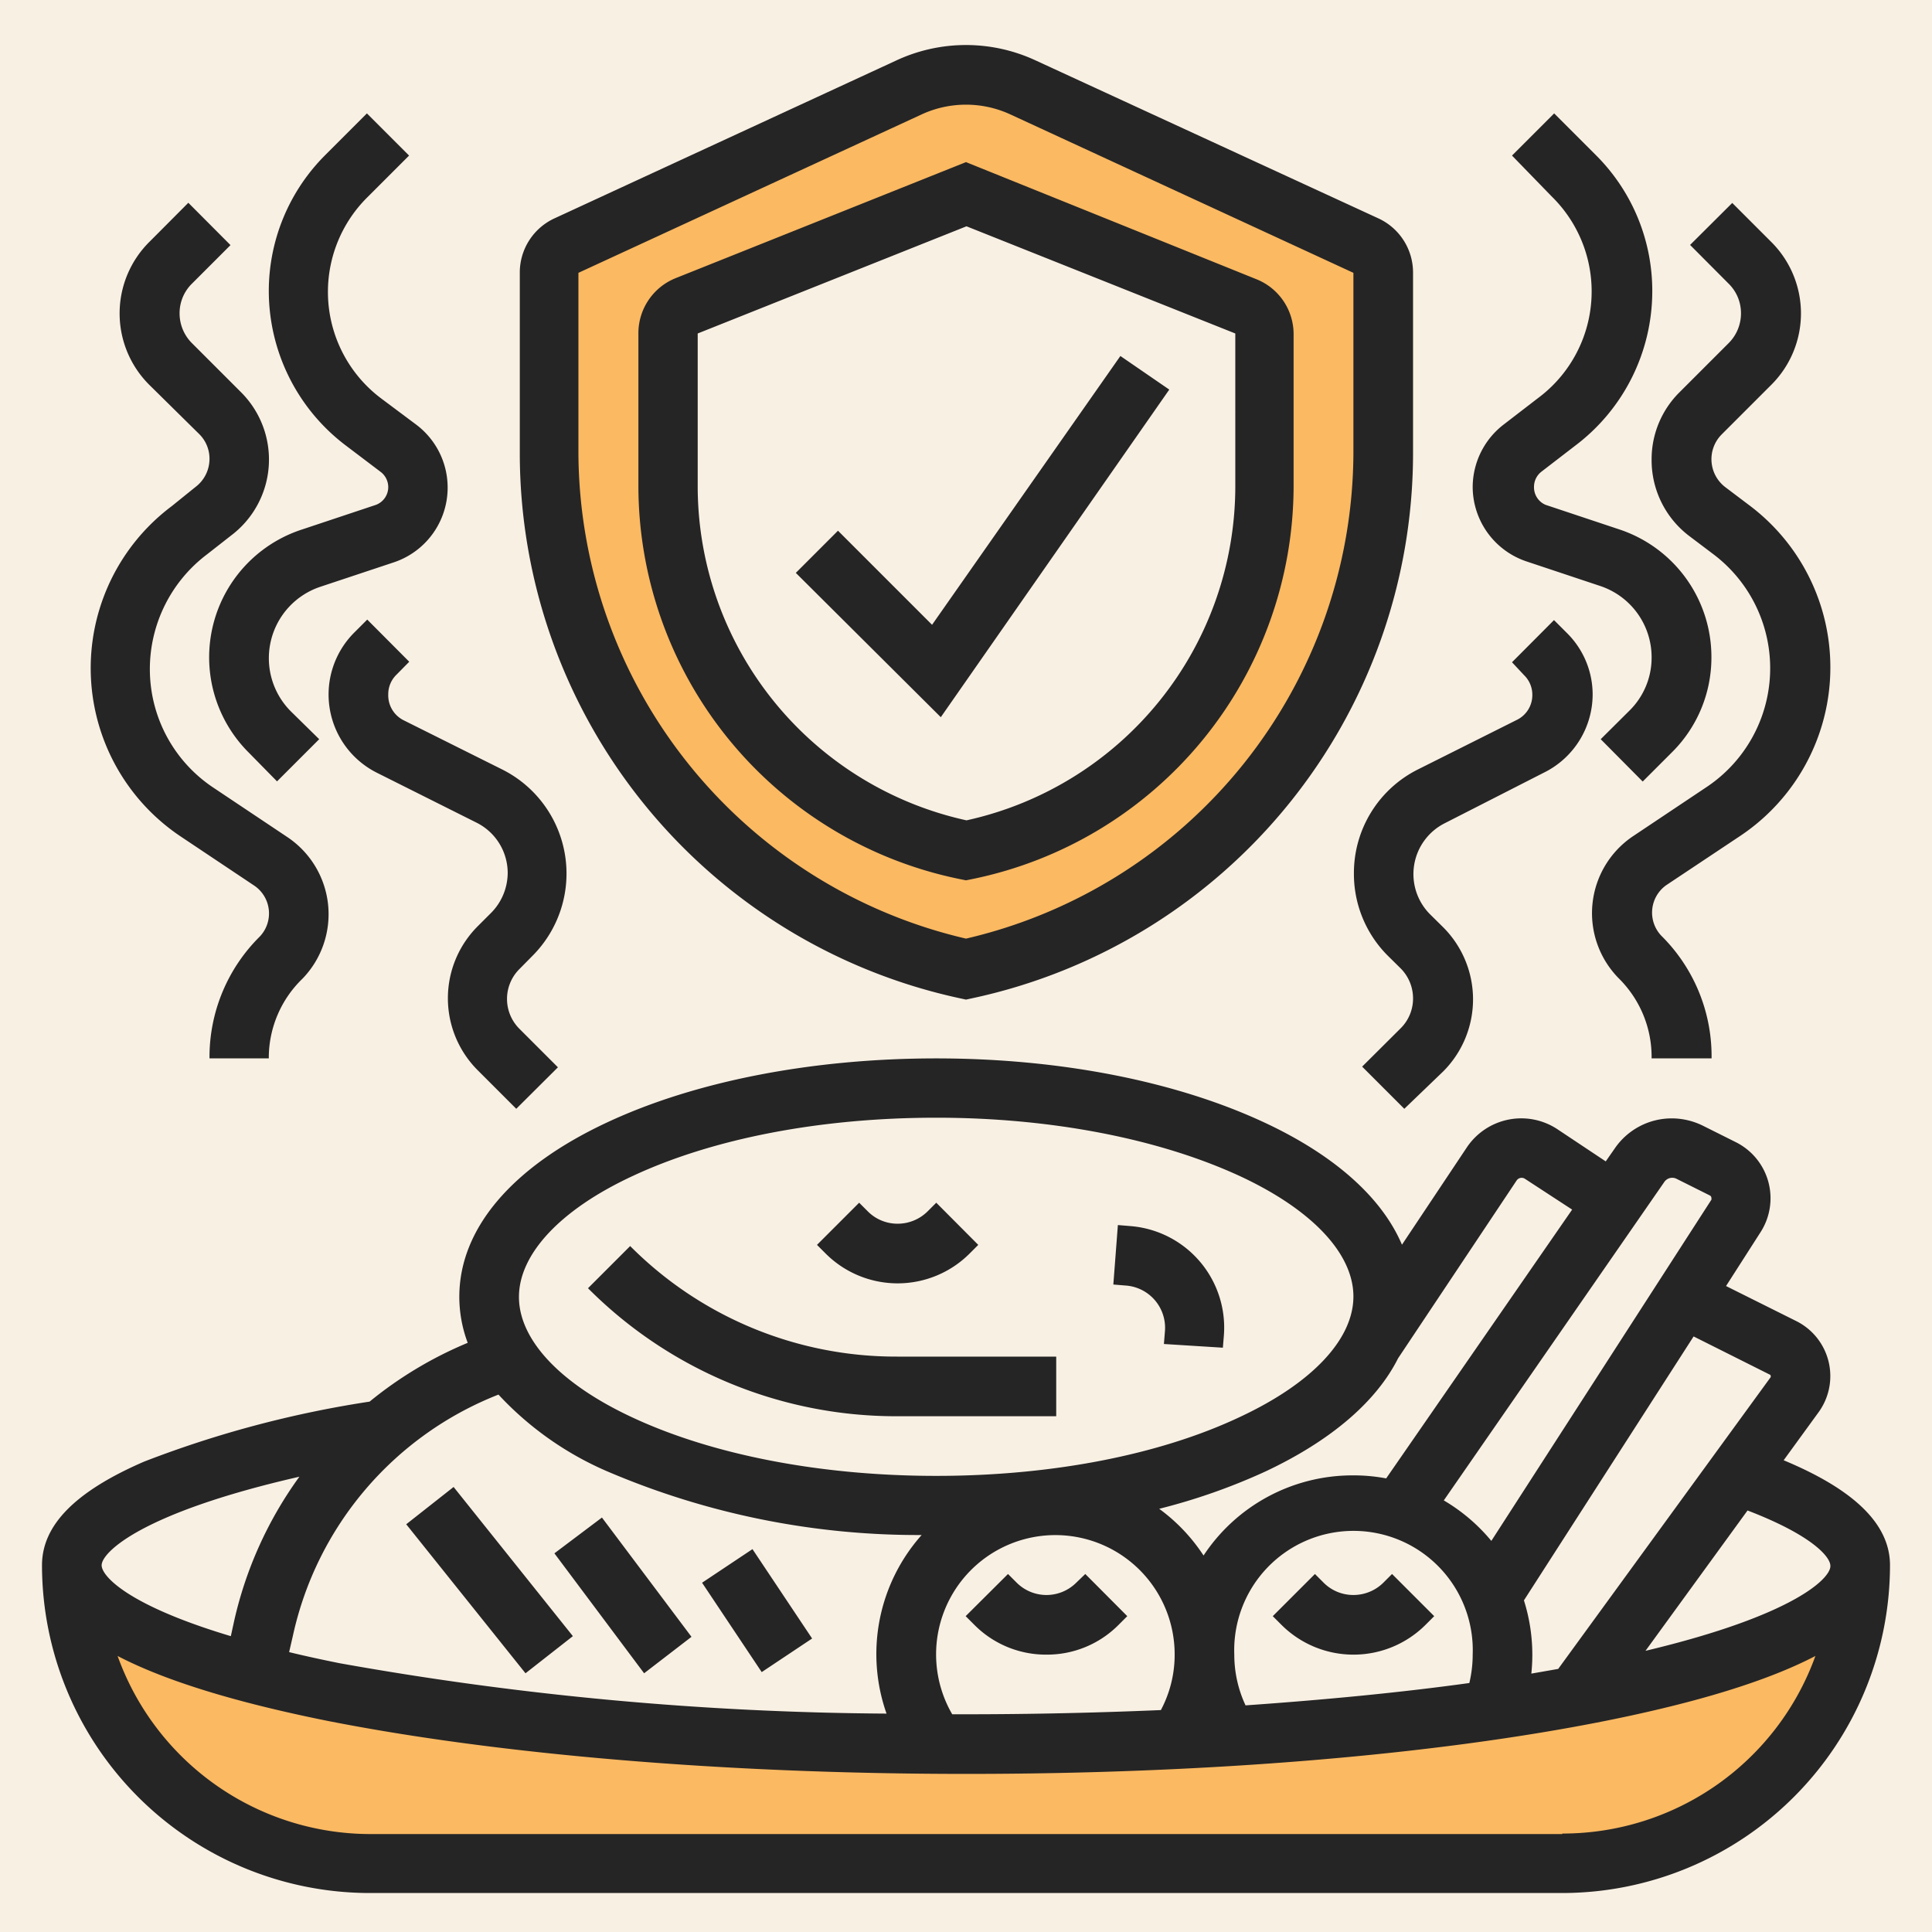
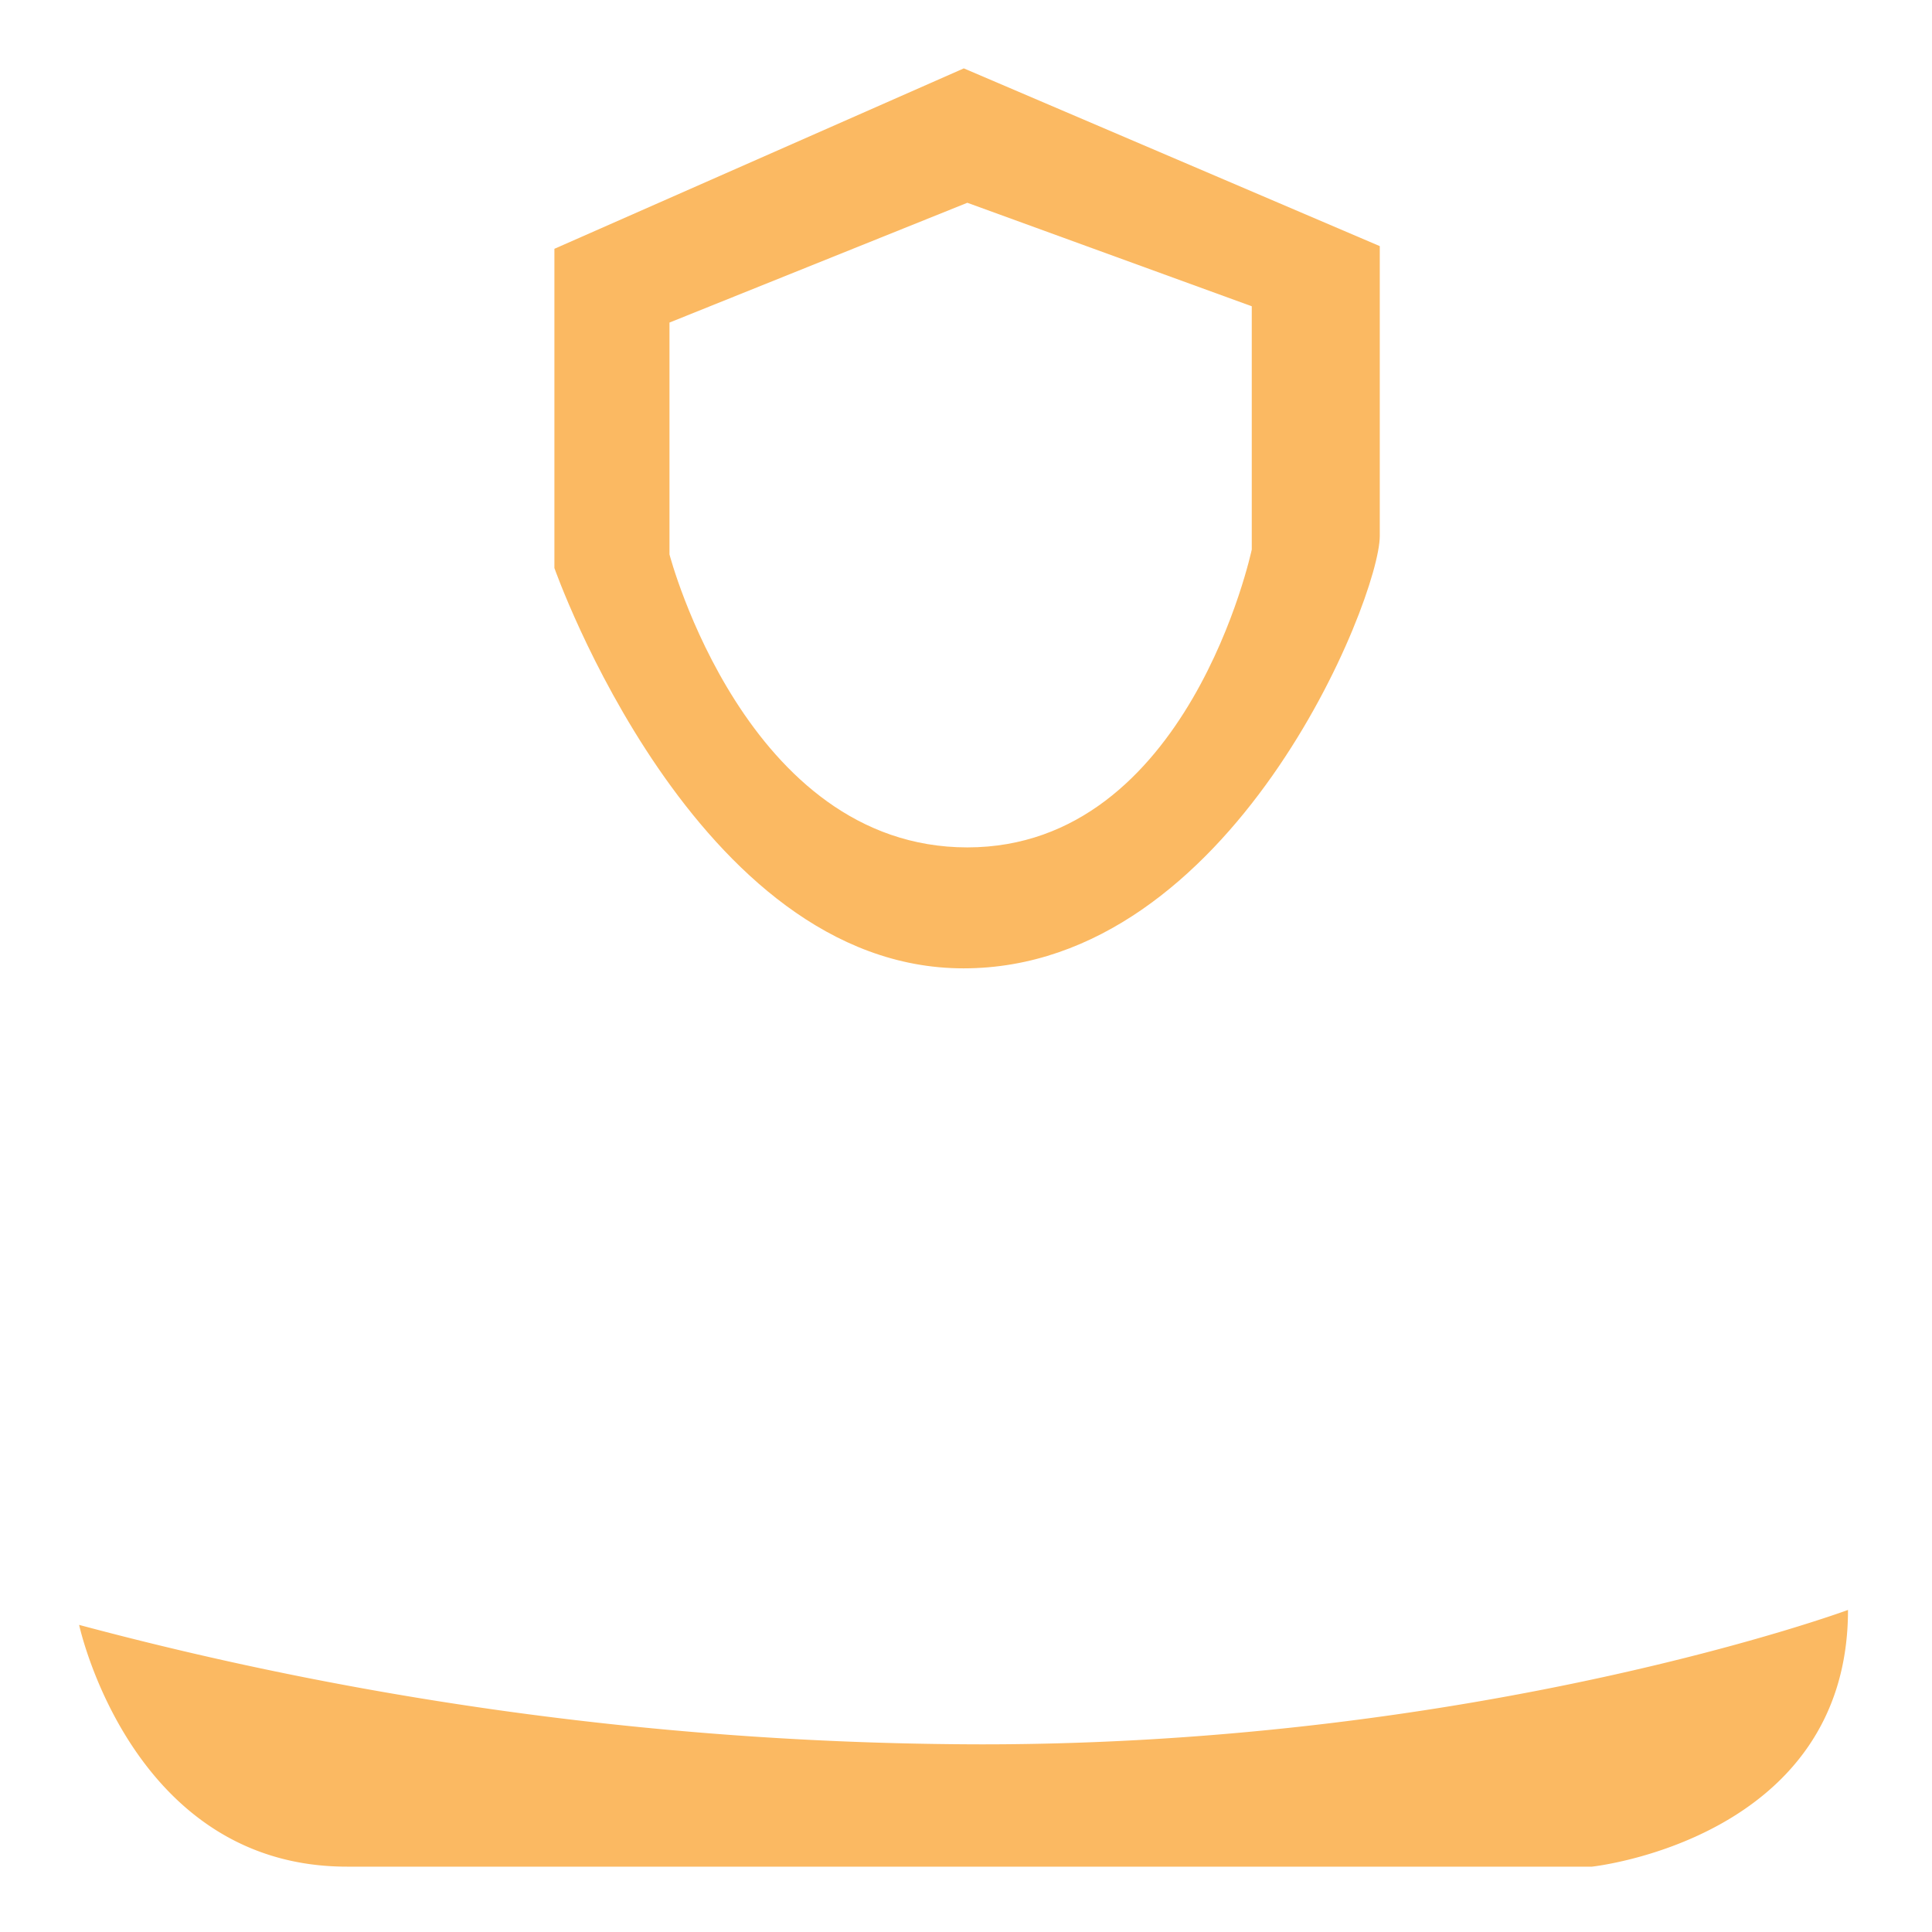
<svg xmlns="http://www.w3.org/2000/svg" viewBox="0 0 115 115">
  <defs>
    <style>.cls-1{fill:#f9f0e4;}.cls-2{fill:#fbb962;}.cls-3{fill:#252525;}</style>
  </defs>
  <g id="Layer_2" data-name="Layer 2">
    <g id="Layer_1-2" data-name="Layer 1">
-       <rect class="cls-1" width="115" height="115" />
      <path class="cls-2" d="M4.71,96.72s3.09,14.39,15.94,14.39H94.76S110,109.49,110,95.83c0,0-21.69,8-51.56,8A209,209,0,0,1,4.71,96.72Z" />
-       <path class="cls-2" d="M57.37,4.07,33,14.81v19s8.36,23.83,24.35,23.83,24.78-22,24.78-25.74V14.65ZM74.51,32.71S70.76,50.44,57.58,50.44,39.85,33,39.85,33V19.2l17.73-7.13,16.93,6.16Z" />
-       <path class="cls-3" d="M57.13,59.42h0l.37.08.37-.08A33.2,33.2,0,0,0,84.11,27V16.24A3.55,3.55,0,0,0,82.05,13L61.63,3.59a9.83,9.83,0,0,0-8.26,0L33,13a3.55,3.55,0,0,0-2.06,3.22V27A33.2,33.2,0,0,0,57.13,59.42ZM34.43,16.24,54.86,6.81a6.3,6.3,0,0,1,5.28,0l20.42,9.43V27A29.8,29.8,0,0,1,57.5,55.87,29.82,29.82,0,0,1,34.43,27ZM57.15,52.33h0l.35.07.35-.07A23.92,23.92,0,0,0,77,29v-9.1a3.52,3.52,0,0,0-2.24-3.29L57.5,9.65,40.21,16.56A3.53,3.53,0,0,0,38,19.85V29A23.91,23.91,0,0,0,57.15,52.33ZM41.53,19.85l16-6.38,16,6.38V29a20.37,20.37,0,0,1-16,19.83A20.37,20.37,0,0,1,41.53,29ZM56,42.69,47.37,34.1l2.51-2.51,5.6,5.6,11.21-16,2.91,2ZM53.34,84.3A25.87,25.87,0,0,1,35,76.68l2.51-2.51a22.31,22.31,0,0,0,15.88,6.58h9.48V84.3Zm52.83,2.62h0l2.08-2.86a3.66,3.66,0,0,0-1.32-5.42l-4.19-2.09,2.07-3.23A3.73,3.73,0,0,0,103.35,68l-2-1a4.21,4.21,0,0,0-1.84-.43,4.11,4.11,0,0,0-3.38,1.77l-.55.79-2.87-1.91a3.9,3.9,0,0,0-5.4,1.08l-3.86,5.79c-1.19-2.8-4-5.32-8.18-7.27C70,64.36,63.09,63,55.73,63s-14.32,1.35-19.57,3.8c-5.69,2.65-8.82,6.34-8.82,10.39a7.81,7.81,0,0,0,.5,2.74A23.43,23.43,0,0,0,22,83.43,63.61,63.61,0,0,0,8.58,87C4.49,88.77,2.5,90.78,2.5,93.17A19.53,19.53,0,0,0,22,112.68H93A19.53,19.53,0,0,0,112.5,93.17C112.5,90.75,110.42,88.69,106.17,86.92Zm-.83-5.1a.09.09,0,0,1,.06.09s0,0,0,.06L92.75,99.34l-1.6.28a10.55,10.55,0,0,0,.06-1.13,10.75,10.75,0,0,0-.5-3.23l10.1-15.71ZM99.07,70.35a.57.57,0,0,1,.71-.19h0l2,1a.17.17,0,0,1,.09.16.29.29,0,0,1,0,.09L88.77,91.72a10.72,10.72,0,0,0-2.83-2.41ZM73.47,98.49a7.1,7.1,0,1,1,14.19,0,7.3,7.3,0,0,1-.2,1.69c-4.12.57-8.6,1-13.32,1.33h0A7.12,7.12,0,0,1,73.47,98.49Zm9.75-17.64,7.06-10.59a.36.36,0,0,1,.48-.1L93.58,72,82.51,88a10.4,10.4,0,0,0-2-.18,10.62,10.62,0,0,0-8.87,4.77A10.69,10.69,0,0,0,69,89.81a36.32,36.32,0,0,0,6.32-2.22C79.21,85.76,81.92,83.44,83.22,80.85ZM69.92,98.49a7,7,0,0,1-.82,3.3c-3.76.16-7.65.25-11.6.25h-.82a7.1,7.1,0,1,1,13.24-3.55ZM37.66,70h0c4.79-2.24,11.21-3.47,18.07-3.47S69,67.79,73.79,70c4.31,2,6.77,4.62,6.77,7.17s-2.46,5.17-6.77,7.18C69,86.61,62.58,87.85,55.73,87.85s-13.28-1.24-18.07-3.47c-4.31-2-6.77-4.63-6.77-7.18S33.35,72,37.66,70Zm-8,13a19.18,19.18,0,0,0,6.46,4.57h0a47,47,0,0,0,18.74,3.8A10.66,10.66,0,0,0,52.77,102a191,191,0,0,1-32.56-3c-1.09-.22-2.1-.44-3-.66l.23-1A20,20,0,0,1,29.7,83ZM6.05,93.17c0-.75,2.31-3.11,11.77-5.27h0a23.35,23.35,0,0,0-3.89,8.62l-.19.87C7.59,95.55,6.05,93.81,6.05,93.17Zm86.93,16H22A16,16,0,0,1,7,98.57c2.82,1.47,7,2.76,12.53,3.87,10.16,2,23.65,3.15,38,3.15s27.82-1.12,38-3.15c5.55-1.11,9.71-2.4,12.53-3.87A16,16,0,0,1,93,109.14Zm4.94-10.87,6.1-8.39c3.86,1.48,4.93,2.77,4.93,3.29h0C109,93.91,106.87,96.14,97.92,98.27ZM76.28,96.72l-.52-.52,2.51-2.51.52.52a2.49,2.49,0,0,0,1.77.73,2.53,2.53,0,0,0,1.78-.73l.52-.52,2.51,2.51-.52.52a6.07,6.07,0,0,1-8.57,0ZM49.15,74.62l-.52-.52,2.51-2.51.52.52a2.49,2.49,0,0,0,1.77.73,2.53,2.53,0,0,0,1.78-.73l.52-.52,2.5,2.51-.52.52a6.06,6.06,0,0,1-8.56,0ZM67,76.52l-.73-.06.27-3.54.73.06a6.06,6.06,0,0,1,5.58,6.51l-.06.73L69.28,80l.06-.74A2.52,2.52,0,0,0,67,76.52ZM64.6,93.69l2.5,2.51-.52.52a6,6,0,0,1-4.28,1.77h0A6,6,0,0,1,58,96.72l-.52-.52L60,93.69l.52.52a2.51,2.51,0,0,0,3.54,0ZM31.28,99.6l-7.1-8.87L27,88.51l7.1,8.88Zm7.06,0L33,92.46l2.83-2.13,5.33,7.1Zm7-.07-3.55-5.32,3-2,3.55,5.32ZM87.66,29a4.71,4.71,0,0,1,1.87-3.75l2-1.54a7.91,7.91,0,0,0,.85-12L90,9.26l2.51-2.51,2.48,2.48a11.4,11.4,0,0,1,3.36,8.12,11.52,11.52,0,0,1-4.59,9.18l-2,1.54a1.14,1.14,0,0,0-.45.91A1.13,1.13,0,0,0,92,30.05l4.38,1.46a8,8,0,0,1,5.49,7.62A7.94,7.94,0,0,1,99.5,44.8l-1.72,1.72L95.28,44,97,42.29a4.42,4.42,0,0,0,1.31-3.16,4.47,4.47,0,0,0-3.06-4.25l-4.38-1.46h0A4.69,4.69,0,0,1,87.66,29ZM84.4,45.8l5.89-2.95a1.64,1.64,0,0,0,.92-1.49,1.62,1.62,0,0,0-.49-1.17L90,39.42l2.5-2.51.77.77a5.15,5.15,0,0,1,1.53,3.69A5.2,5.2,0,0,1,91.88,46L86,49a3.39,3.39,0,0,0-.88,5.42l.79.78a6.07,6.07,0,0,1,0,8.57L83.59,66l-2.51-2.51,2.3-2.29a2.49,2.49,0,0,0,.73-1.77,2.53,2.53,0,0,0-.73-1.78l-.79-.78a6.88,6.88,0,0,1-2-4.9h0A6.89,6.89,0,0,1,84.4,45.8ZM98.31,27.36a5.61,5.61,0,0,1,1.65-4l2.93-2.93a2.5,2.5,0,0,0,.74-1.78,2.46,2.46,0,0,0-.74-1.77l-2.29-2.3,2.51-2.5,2.29,2.29a6,6,0,0,1,0,8.57l-2.93,2.93A2.09,2.09,0,0,0,102.7,29l1.43,1.08a12.06,12.06,0,0,1-.55,19.68l-4.4,2.93a2,2,0,0,0-.3,3,10.09,10.09,0,0,1,3,7.18V63H98.31v-.08a6.57,6.57,0,0,0-1.94-4.67,5.52,5.52,0,0,1,.84-8.48l4.4-2.94A8.5,8.5,0,0,0,102,33l-1.43-1.08A5.66,5.66,0,0,1,98.31,27.36ZM16,17.35a11.44,11.44,0,0,1,3.36-8.12l2.48-2.48,2.51,2.51-2.48,2.48a7.93,7.93,0,0,0,.85,12l2.06,1.54a4.69,4.69,0,0,1-1.33,8.19l-4.39,1.46a4.48,4.48,0,0,0-1.75,7.41L19,44l-2.51,2.51L14.81,44.8A8,8,0,0,1,18,31.51l4.38-1.46A1.13,1.13,0,0,0,23.11,29a1.14,1.14,0,0,0-.45-.91L20.6,26.53h0A11.54,11.54,0,0,1,16,17.35Zm8,25.51,5.89,2.94a6.93,6.93,0,0,1,1.8,11.1l-.78.79a2.51,2.51,0,0,0,0,3.54l2.3,2.3L30.73,66l-2.3-2.3a6.06,6.06,0,0,1,0-8.56l.79-.79a3.4,3.4,0,0,0,1-2.39,3.35,3.35,0,0,0-1.87-3L22.44,46a5.21,5.21,0,0,1-1.35-8.35l.77-.77,2.5,2.51-.76.77a1.62,1.62,0,0,0-.49,1.18h0A1.66,1.66,0,0,0,24,42.86ZM11.62,29h0a2.1,2.1,0,0,0,.85-1.68,2.06,2.06,0,0,0-.62-1.49L8.92,22.94a6,6,0,0,1,0-8.57l2.29-2.3,2.51,2.52-2.29,2.29a2.46,2.46,0,0,0-.74,1.77,2.5,2.5,0,0,0,.74,1.78l2.93,2.93a5.66,5.66,0,0,1-.61,8.52L12.32,33a8.56,8.56,0,0,0-3.4,6.81,8.47,8.47,0,0,0,3.79,7.08l4.4,2.94A5.52,5.52,0,0,1,18,58.26,6.55,6.55,0,0,0,16,62.93V63H12.47v-.08a10.09,10.09,0,0,1,3-7.18,2,2,0,0,0-.3-3l-4.4-2.94a12.05,12.05,0,0,1-.55-19.67Z" />
+       <path class="cls-2" d="M57.37,4.07,33,14.81v19s8.36,23.83,24.35,23.83,24.78-22,24.78-25.74V14.65M74.51,32.71S70.76,50.44,57.58,50.44,39.85,33,39.85,33V19.2l17.73-7.13,16.93,6.16Z" />
    </g>
  </g>
</svg>